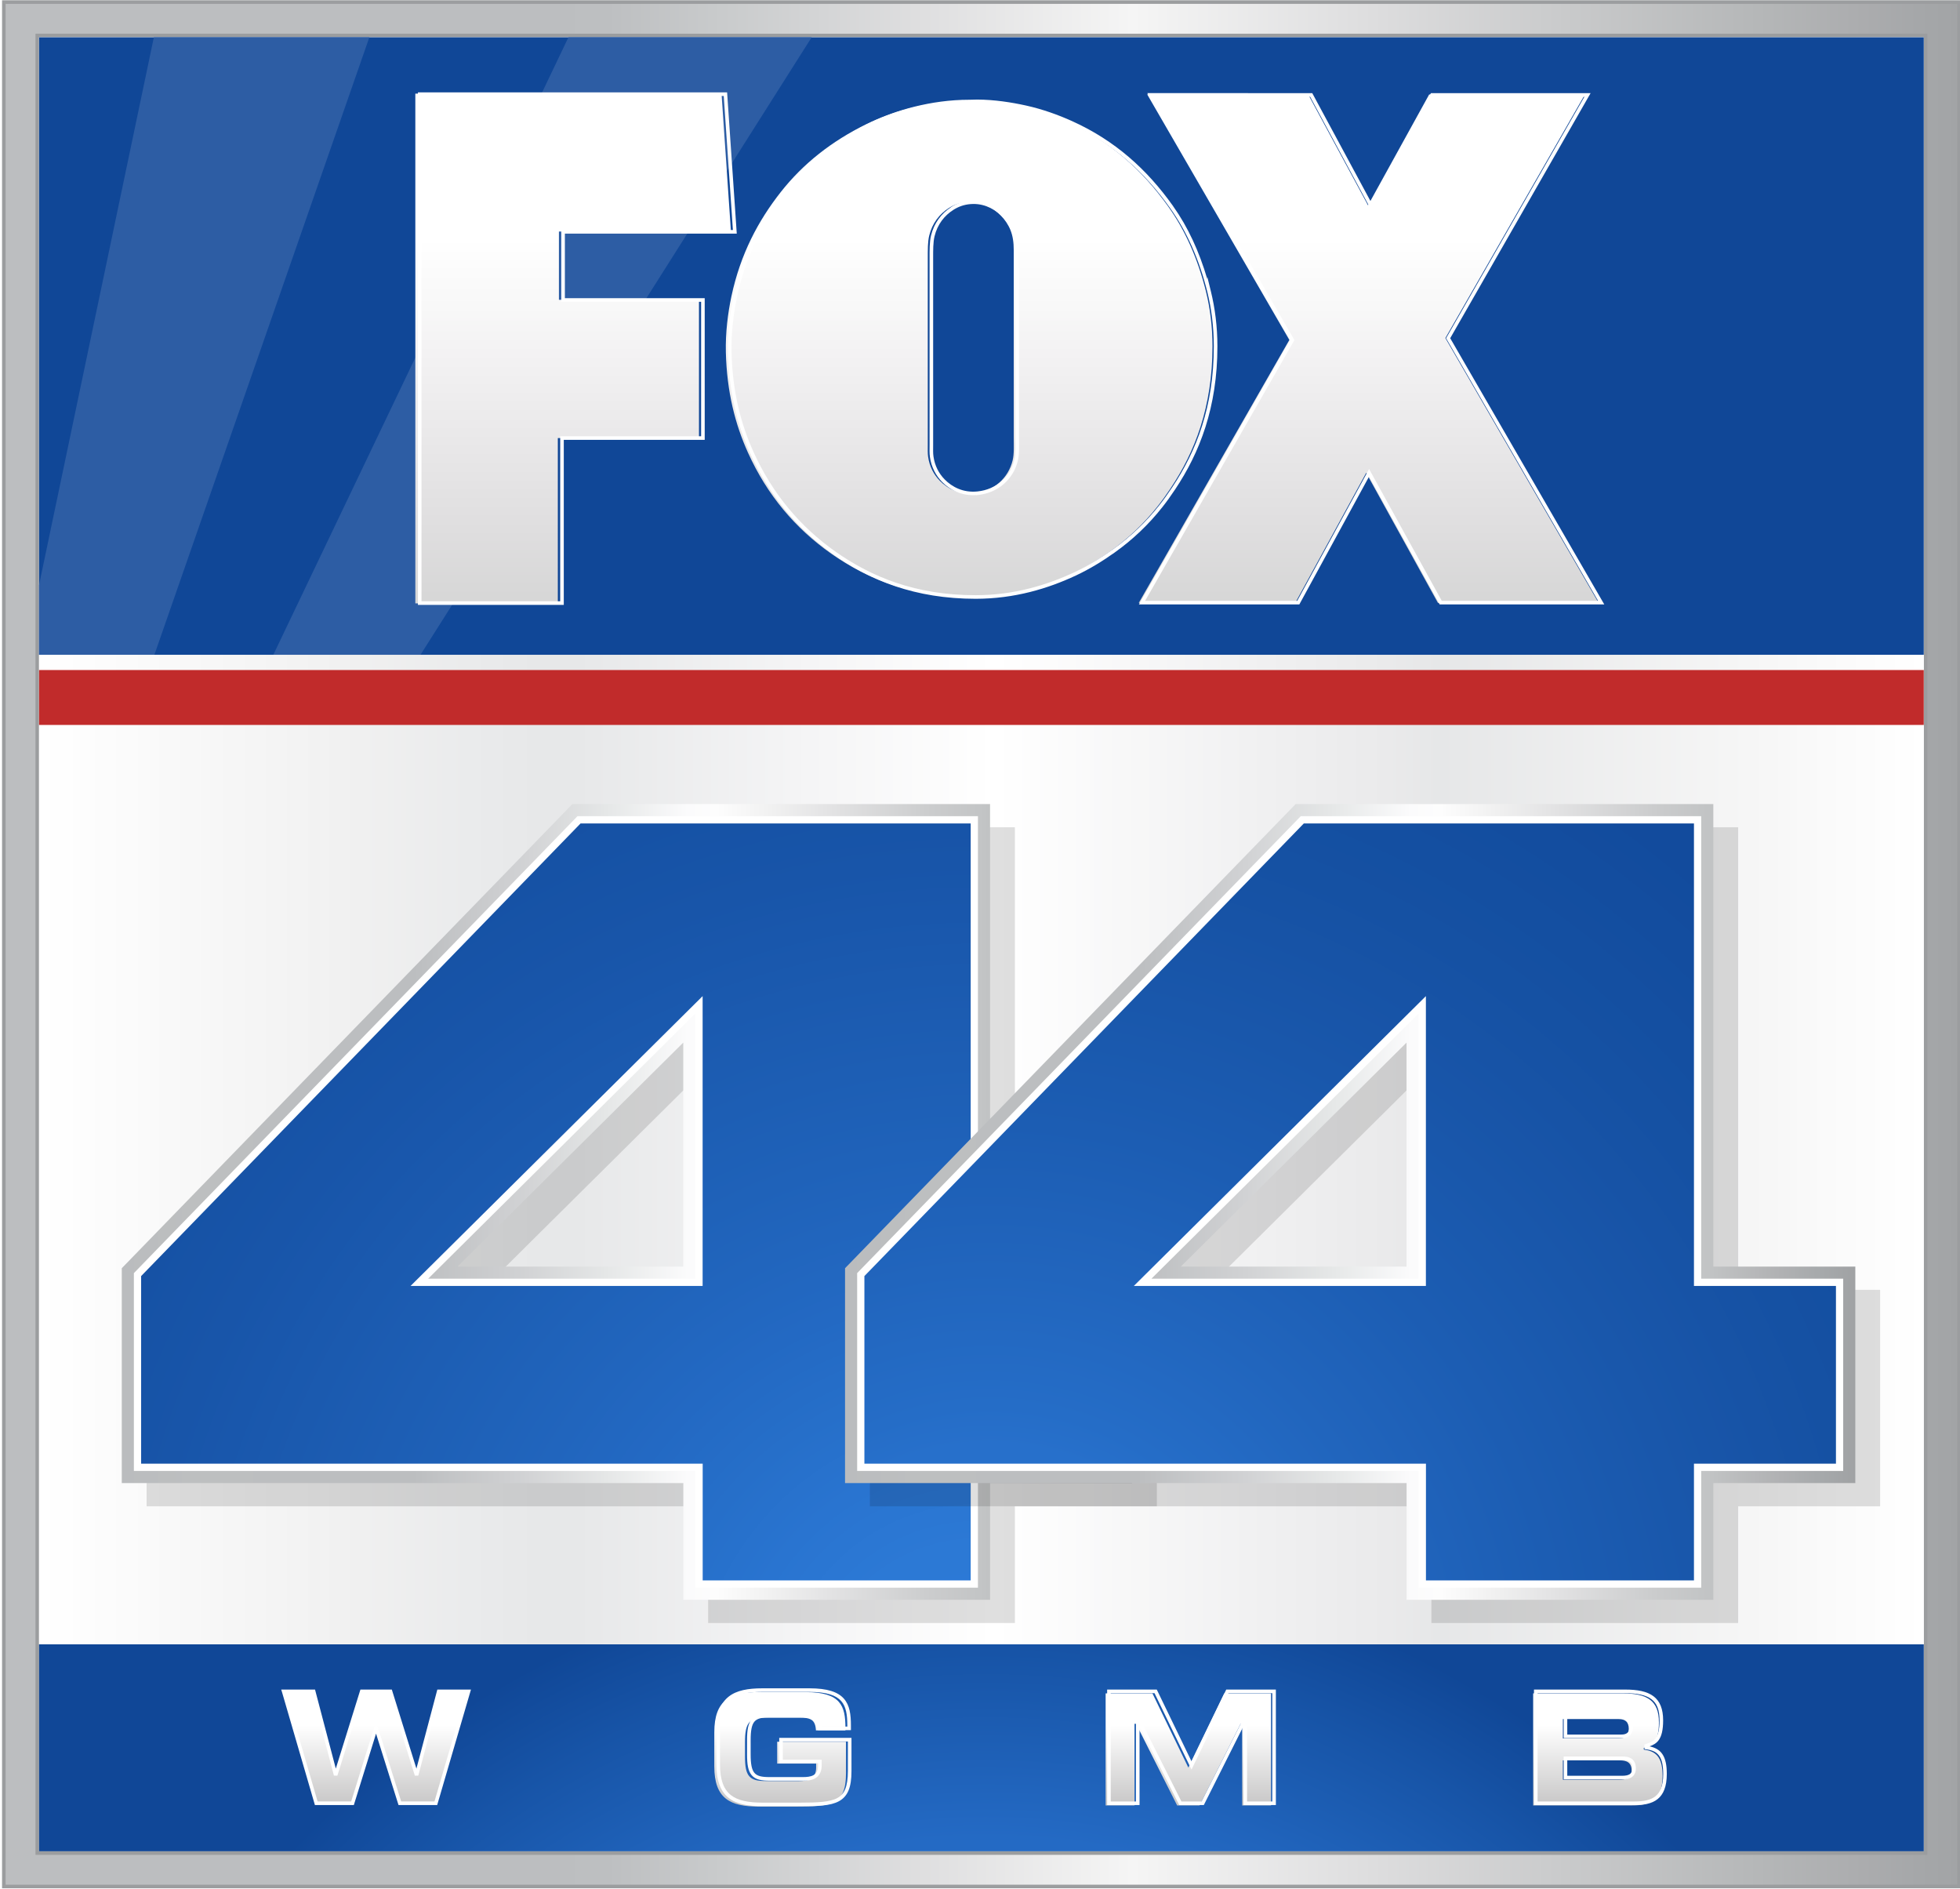
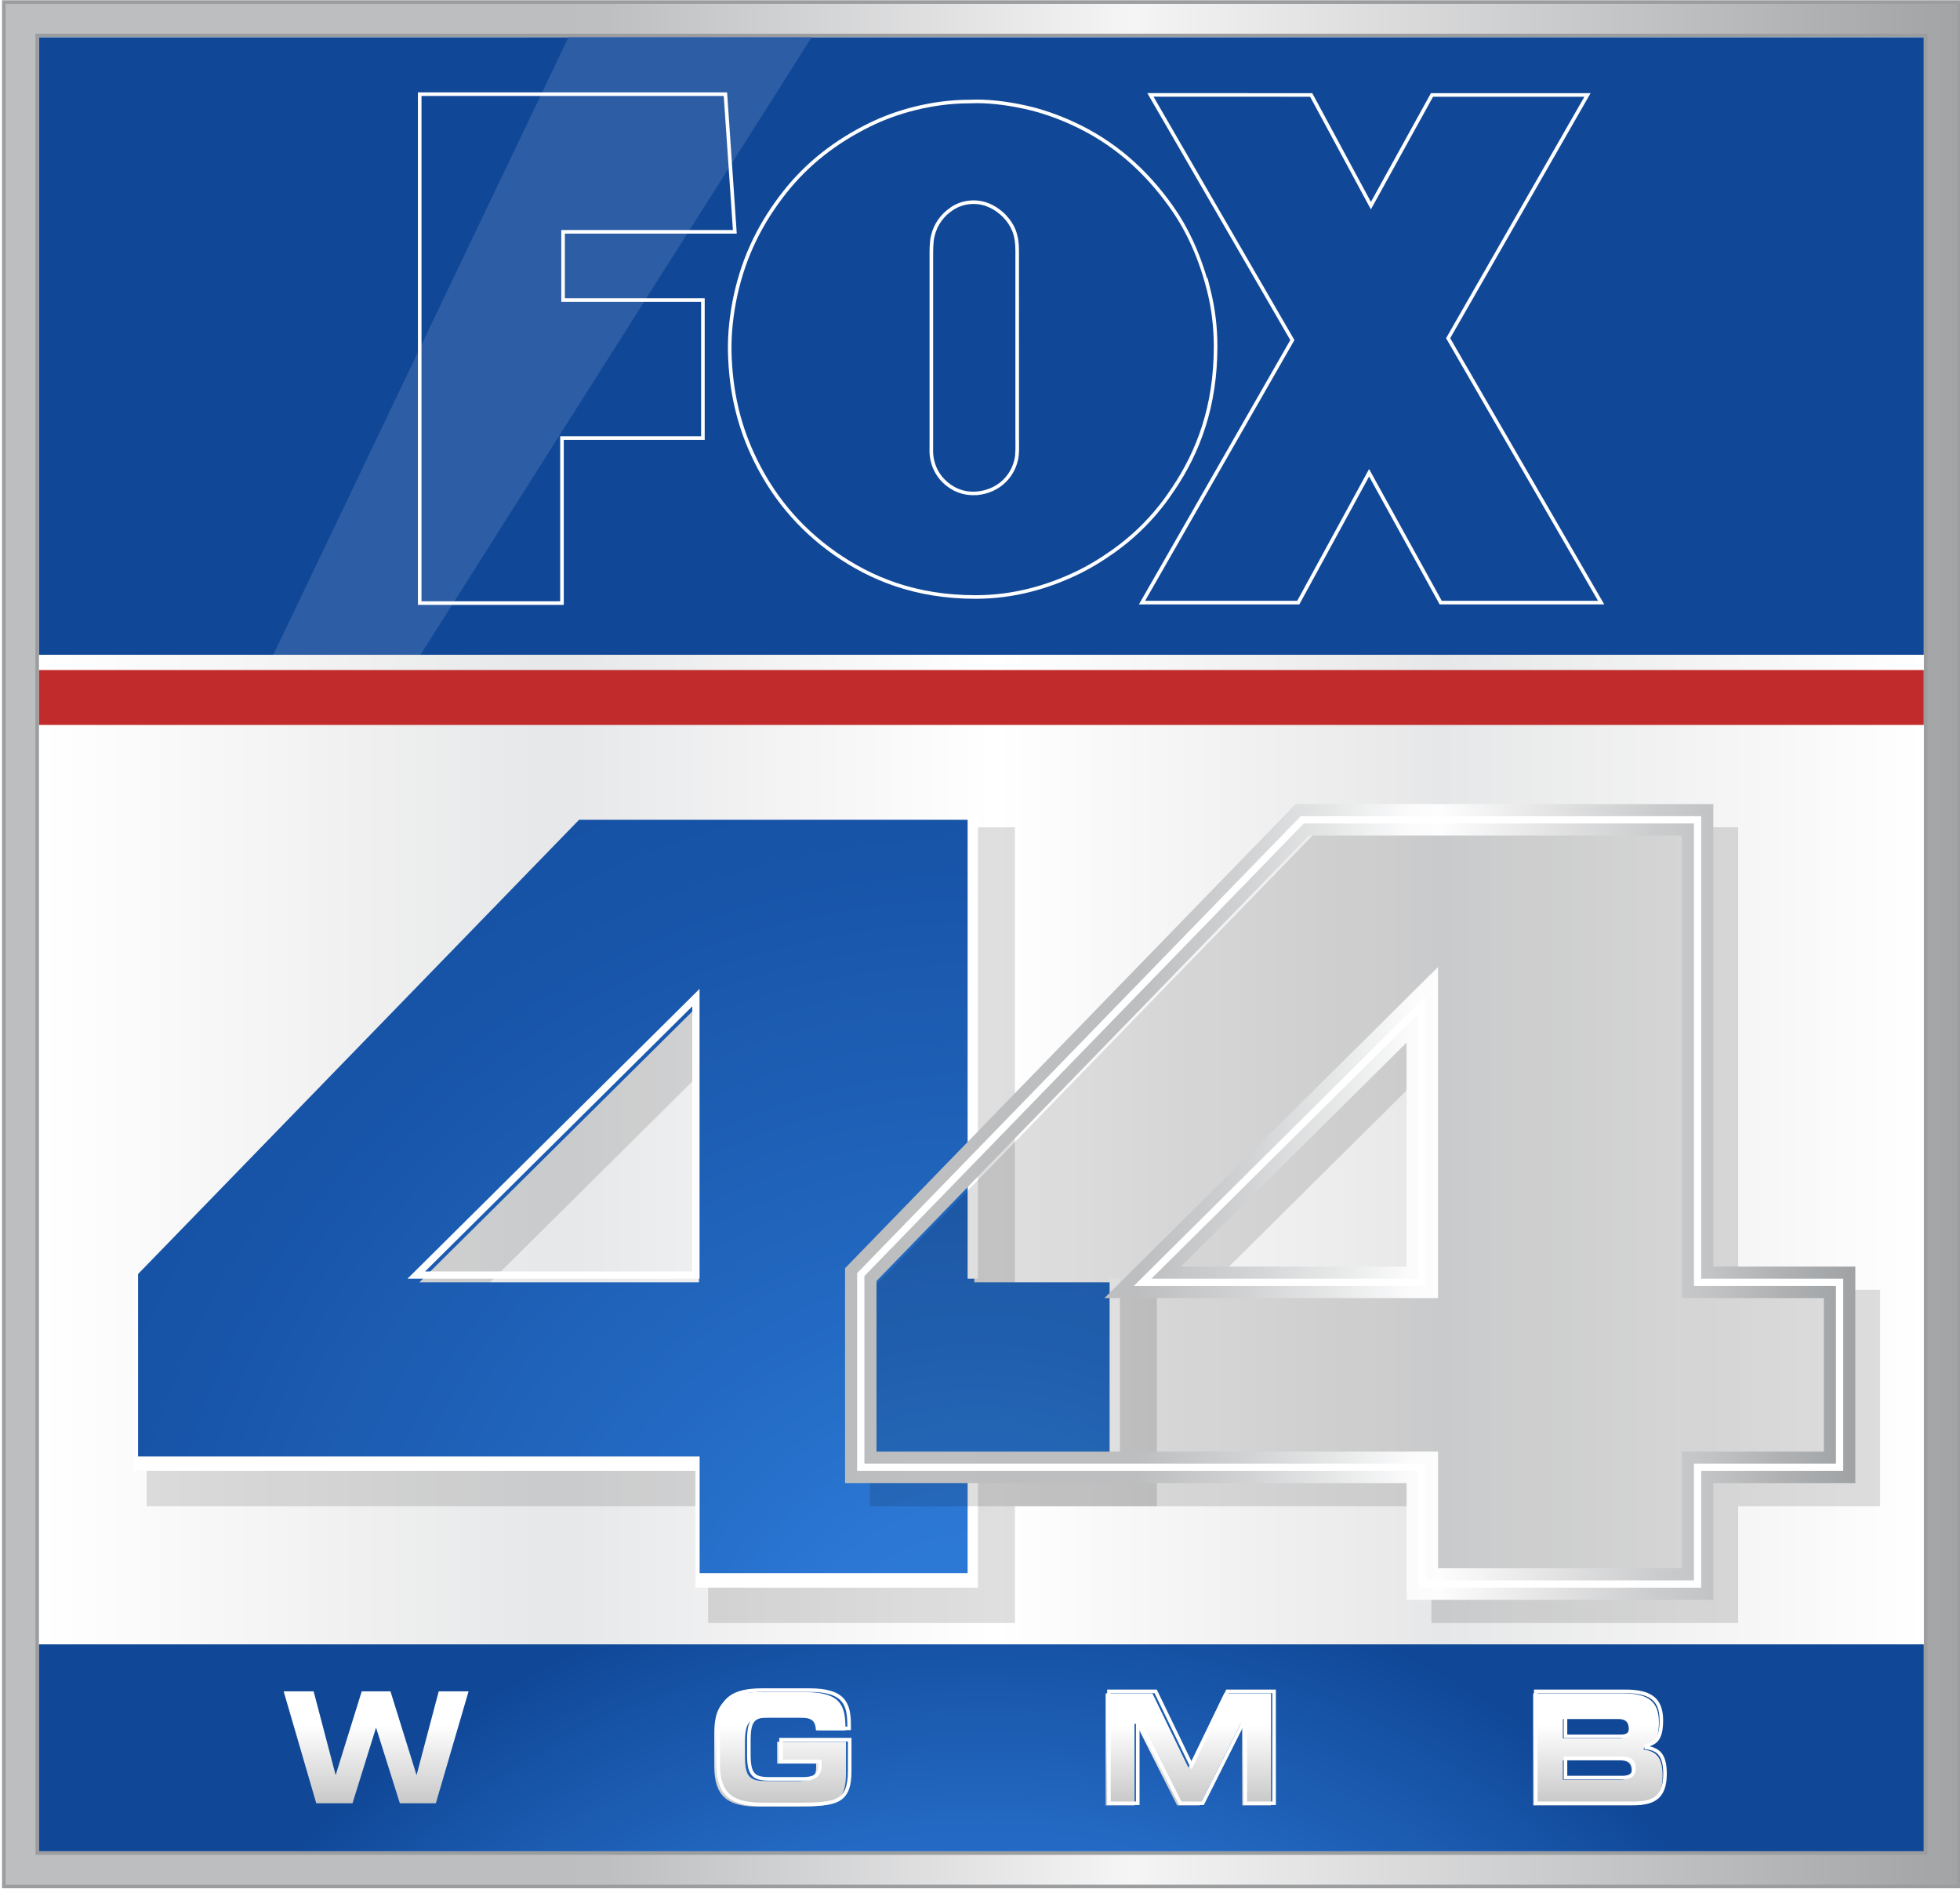
<svg xmlns="http://www.w3.org/2000/svg" xmlns:xlink="http://www.w3.org/1999/xlink" id="svg3401" version="1.1" viewBox="0 0 264.583 254.984" height="254.984mm" width="264.583mm">
  <defs id="defs3395">
    <linearGradient xlink:href="#linearGradient2742" id="linearGradient2744" x1="-1294.504" y1="7.311" x2="140.218" y2="7.311" gradientUnits="userSpaceOnUse" gradientTransform="matrix(0.265,0,0,0.265,-278.699,-6.426)" />
    <linearGradient id="linearGradient2742">
      <stop style="stop-color:#bcbec0;stop-opacity:1" offset="0" id="stop2738" />
      <stop id="stop2746" offset="0.034" style="stop-color:#bcbec0;stop-opacity:1" />
      <stop style="stop-color:#bcbec0;stop-opacity:1" offset="0.277" id="stop2748" />
      <stop id="stop2768" offset="0.309" style="stop-color:#bdbfc1;stop-opacity:1" />
      <stop id="stop2762" offset="0.368" style="stop-color:#c9cbcc;stop-opacity:1" />
      <stop id="stop2760" offset="0.467" style="stop-color:#dededf;stop-opacity:1" />
      <stop id="stop2750" offset="0.578" style="stop-color:#f5f5f5;stop-opacity:1" />
      <stop style="stop-color:#ddddde;stop-opacity:1" offset="0.701" id="stop2758" />
      <stop style="stop-color:#b5b7b8;stop-opacity:1" offset="0.898" id="stop2756" />
      <stop style="stop-color:#abacae;stop-opacity:1" offset="0.952" id="stop2754" />
      <stop style="stop-color:#a5a7a9;stop-opacity:1" offset="0.98" id="stop2752" />
      <stop style="stop-color:#a2a4a6;stop-opacity:1" offset="1" id="stop2740" />
    </linearGradient>
    <radialGradient xlink:href="#linearGradient2838" id="radialGradient2840" cx="-151.926" cy="1642.329" fx="-151.926" fy="1642.329" r="183.299" gradientTransform="matrix(1.346,0,0,1.346,-226.058,-1802.293)" gradientUnits="userSpaceOnUse" />
    <linearGradient id="linearGradient2838">
      <stop style="stop-color:#2369c2;stop-opacity:1" offset="0" id="stop2834" />
      <stop id="stop2850" offset="0.538" style="stop-color:#246ac4;stop-opacity:1" />
      <stop style="stop-color:#1d5eb4;stop-opacity:1" offset="0.616" id="stop2852" />
      <stop id="stop2854" offset="0.684" style="stop-color:#1754a7;stop-opacity:1" />
      <stop style="stop-color:#104797;stop-opacity:1" offset="0.762" id="stop3195" />
      <stop id="stop3235" offset="0.785" style="stop-color:#104797;stop-opacity:1" />
      <stop id="stop2846" offset="0.825" style="stop-color:#104797;stop-opacity:1" />
      <stop style="stop-color:#104797;stop-opacity:1" offset="0.979" id="stop2848" />
      <stop style="stop-color:#104797;stop-opacity:1" offset="1" id="stop2836" />
    </linearGradient>
    <linearGradient xlink:href="#linearGradient2862" id="linearGradient2864" x1="-336.001" y1="12.746" x2="30.596" y2="12.746" gradientUnits="userSpaceOnUse" gradientTransform="translate(-278.699,-6.426)" />
    <linearGradient id="linearGradient2862">
      <stop style="stop-color:#ffffff;stop-opacity:1;" offset="0" id="stop2858" />
      <stop id="stop2866" offset="0.024" style="stop-color:#fdfdfd;stop-opacity:1" />
      <stop style="stop-color:#f7f7f7;stop-opacity:1" offset="0.092" id="stop2870" />
      <stop id="stop2872" offset="0.171" style="stop-color:#f0f0f0;stop-opacity:1" />
      <stop style="stop-color:#eaebec;stop-opacity:1" offset="0.228" id="stop2890" />
      <stop id="stop2892" offset="0.265" style="stop-color:#e7e8e9;stop-opacity:1" />
      <stop style="stop-color:#e7e8e9;stop-opacity:1" offset="0.285" id="stop2874" />
      <stop id="stop2876" offset="0.409" style="stop-color:#f5f5f6;stop-opacity:1" />
      <stop style="stop-color:#ffffff;stop-opacity:1" offset="0.507" id="stop2878" />
      <stop id="stop2880" offset="0.651" style="stop-color:#f0f0f1;stop-opacity:1" />
      <stop style="stop-color:#eaeaeb;stop-opacity:1" offset="0.715" id="stop2894" />
      <stop style="stop-color:#e6e7e8;stop-opacity:1" offset="0.743" id="stop2882" />
      <stop id="stop2884" offset="0.907" style="stop-color:#f6f6f6;stop-opacity:1" />
      <stop style="stop-color:#ffffff;stop-opacity:1" offset="1" id="stop2860" />
    </linearGradient>
    <linearGradient y2="128.472" x2="-1949.021" y1="-133.416" x1="-1949.021" gradientUnits="userSpaceOnUse" id="linearGradient6214" xlink:href="#linearGradient6130" />
    <linearGradient id="linearGradient6130">
      <stop id="stop6126" offset="0" style="stop-color:#ffffff;stop-opacity:1;" />
      <stop style="stop-color:#fbfbfb;stop-opacity:1;" offset="0.093" id="stop6136" />
      <stop id="stop6142" offset="0.189" style="stop-color:#f8f8f8;stop-opacity:1" />
      <stop id="stop6140" offset="0.271" style="stop-color:#f5f4f5;stop-opacity:1" />
      <stop id="stop6138" offset="0.811" style="stop-color:#dfdedf;stop-opacity:1" />
      <stop id="stop6128" offset="1" style="stop-color:#d7d7d7;stop-opacity:1" />
    </linearGradient>
    <linearGradient gradientTransform="scale(3.78)" gradientUnits="userSpaceOnUse" y2="268.419" x2="-564.514" y1="253.254" x1="-564.514" id="linearGradient1267" xlink:href="#linearGradient3179" />
    <linearGradient id="linearGradient3179">
      <stop style="stop-color:#ffffff;stop-opacity:1;" offset="0" id="stop3175" />
      <stop style="stop-color:#c9c8c8;stop-opacity:1" offset="1" id="stop3177" />
    </linearGradient>
    <linearGradient y2="268.419" x2="-564.514" y1="253.254" x1="-564.514" gradientTransform="scale(3.78)" gradientUnits="userSpaceOnUse" id="linearGradient1302" xlink:href="#linearGradient3179" />
    <linearGradient xlink:href="#linearGradient3179" id="linearGradient6121" gradientUnits="userSpaceOnUse" x1="-1528.97" y1="993.095" x2="-1528.97" y2="1050.411" gradientTransform="matrix(0.265,0,0,0.265,-159.964,-9.509)" />
    <filter height="1.163" y="-0.082" width="1.129" x="-0.064" id="filter3396" style="color-interpolation-filters:sRGB">
      <feGaussianBlur id="feGaussianBlur3398" stdDeviation="5.269" />
    </filter>
    <linearGradient gradientUnits="userSpaceOnUse" y2="151.87" x2="-402.104" y1="151.87" x1="-598.613" id="linearGradient3091" xlink:href="#linearGradient3089" />
    <linearGradient id="linearGradient3089">
      <stop id="stop3085" offset="0" style="stop-color:#babcbe;stop-opacity:1" />
      <stop style="stop-color:#bdbfc0;stop-opacity:1" offset="0.071" id="stop3093" />
      <stop id="stop3095" offset="0.189" style="stop-color:#bcbec0;stop-opacity:1" />
      <stop style="stop-color:#bcbec0;stop-opacity:1" offset="0.289" id="stop3097" />
      <stop id="stop3099" offset="0.397" style="stop-color:#d1d2d4;stop-opacity:1" />
      <stop style="stop-color:#e6e8e8;stop-opacity:1" offset="0.484" id="stop3103" />
      <stop style="stop-color:#fbfbfc;stop-opacity:1" offset="0.56" id="stop3101" />
      <stop id="stop3105" offset="0.589" style="stop-color:#fdfdfd;stop-opacity:1" />
      <stop style="stop-color:#f0f0f0;stop-opacity:1" offset="0.646" id="stop3107" />
      <stop id="stop3109" offset="0.692" style="stop-color:#e5e5e6;stop-opacity:1" />
      <stop style="stop-color:#cbcccd;stop-opacity:1" offset="0.801" id="stop3111" />
      <stop id="stop3113" offset="0.854" style="stop-color:#c2c4c5;stop-opacity:1" />
      <stop style="stop-color:#b1b2b4;stop-opacity:1" offset="0.922" id="stop3131" />
      <stop id="stop3133" offset="0.962" style="stop-color:#a7aaac;stop-opacity:1" />
      <stop id="stop3087" offset="1" style="stop-color:#a0a2a4;stop-opacity:1" />
    </linearGradient>
    <radialGradient gradientUnits="userSpaceOnUse" gradientTransform="matrix(1.979,-1.9426521e-8,1.9465046e-8,1.983,422.177,-312.451)" r="95.899" fy="283.516" fx="-431.728" cy="283.516" cx="-431.728" id="radialGradient3047" xlink:href="#linearGradient3045" />
    <linearGradient id="linearGradient3045">
      <stop id="stop3041" offset="0" style="stop-color:#2d7ad8;stop-opacity:1" />
      <stop style="stop-color:#2c79d5;stop-opacity:1" offset="0.162" id="stop3069" />
      <stop style="stop-color:#2974d0;stop-opacity:1" offset="0.25" id="stop3067" />
      <stop style="stop-color:#266fc9;stop-opacity:1" offset="0.331" id="stop3065" />
      <stop style="stop-color:#2369c3;stop-opacity:1" offset="0.423" id="stop3063" />
      <stop style="stop-color:#2165bd;stop-opacity:1" offset="0.504" id="stop3061" />
      <stop style="stop-color:#1f62b9;stop-opacity:1" offset="0.57" id="stop3059" />
      <stop style="stop-color:#1d5eb4;stop-opacity:1" offset="0.657" id="stop3057" />
      <stop style="stop-color:#1b5aaf;stop-opacity:1" offset="0.747" id="stop3055" />
      <stop style="stop-color:#1957ac;stop-opacity:1" offset="0.811" id="stop3053" />
      <stop style="stop-color:#1855a9;stop-opacity:1" offset="0.862" id="stop3051" />
      <stop style="stop-color:#1652a5;stop-opacity:1" offset="0.959" id="stop3049" />
      <stop id="stop3043" offset="1" style="stop-color:#1651a4;stop-opacity:1" />
    </linearGradient>
    <linearGradient gradientTransform="translate(140.684)" y2="151.87" x2="-402.104" y1="151.87" x1="-598.613" gradientUnits="userSpaceOnUse" id="linearGradient3119" xlink:href="#linearGradient3089" />
    <radialGradient gradientUnits="userSpaceOnUse" gradientTransform="matrix(2.328,-4.6228973e-8,4.622897e-8,2.328,583.108,-411.823)" r="95.899" fy="283.517" fx="-435.136" cy="283.517" cx="-435.136" id="radialGradient3157" xlink:href="#linearGradient3155" />
    <linearGradient id="linearGradient3155">
      <stop id="stop3151" offset="0" style="stop-color:#2770cb;stop-opacity:1" />
      <stop style="stop-color:#2770cb;stop-opacity:1" offset="0.219" id="stop3176" />
      <stop style="stop-color:#256dc7;stop-opacity:1" offset="0.254" id="stop3173" />
      <stop style="stop-color:#2165bd;stop-opacity:1" offset="0.372" id="stop3171" />
      <stop style="stop-color:#1c5db3;stop-opacity:1" offset="0.5" id="stop3169" />
      <stop style="stop-color:#1957ab;stop-opacity:1" offset="0.62" id="stop3167" />
      <stop style="stop-color:#1753a6;stop-opacity:1" offset="0.709" id="stop3165" />
      <stop style="stop-color:#1551a3;stop-opacity:1" offset="0.767" id="stop3163" />
      <stop style="stop-color:#124b9d;stop-opacity:1" offset="0.95" id="stop3161" />
      <stop id="stop3153" offset="1" style="stop-color:#124b9c;stop-opacity:1" />
    </linearGradient>
    <linearGradient y2="268.419" x2="-564.514" y1="253.254" x1="-564.514" gradientTransform="scale(3.78)" gradientUnits="userSpaceOnUse" id="linearGradient4251" xlink:href="#linearGradient3179" />
  </defs>
  <g transform="translate(300.869,-83.486)" id="layer1">
    <g id="g3192" transform="matrix(0.694,0,0,0.694,131.007,140.309)">
      <g id="g3048">
        <path id="path2734" d="m -621.902,-81.826 v 0.698 366.478 h 381 V -81.826 Z m 1.396,1.396 h 378.207 V 283.954 h -378.207 z m 4.409,4.409 v 0.698 0.132 354.736 h 369.39 V -76.021 Z m 1.396,1.396 h 366.597 v 352.774 h -366.597 z" style="color:#000000;font-style:normal;font-variant:normal;font-weight:normal;font-stretch:normal;font-size:medium;line-height:normal;font-family:sans-serif;font-variant-ligatures:normal;font-variant-position:normal;font-variant-caps:normal;font-variant-numeric:normal;font-variant-alternates:normal;font-feature-settings:normal;text-indent:0;text-align:start;text-decoration:none;text-decoration-line:none;text-decoration-style:solid;text-decoration-color:#000000;letter-spacing:normal;word-spacing:normal;text-transform:none;writing-mode:lr-tb;direction:ltr;text-orientation:mixed;dominant-baseline:auto;baseline-shift:baseline;text-anchor:start;white-space:normal;shape-padding:0;clip-rule:nonzero;display:inline;overflow:visible;visibility:visible;opacity:1;isolation:auto;mix-blend-mode:normal;color-interpolation:sRGB;color-interpolation-filters:linearRGB;solid-color:#000000;solid-opacity:1;vector-effect:none;fill:#9b9d9f;fill-opacity:1;fill-rule:evenodd;stroke:none;stroke-width:1.396;stroke-linecap:round;stroke-linejoin:miter;stroke-miterlimit:4;stroke-dasharray:none;stroke-dashoffset:0;stroke-opacity:1;paint-order:markers stroke fill;color-rendering:auto;image-rendering:auto;shape-rendering:auto;text-rendering:auto;enable-background:accumulate" />
        <path id="path2723" d="M -621.204,-81.128 V 284.652 h 379.604 V -81.128 Z m 5.805,5.805 H -247.405 V 278.847 H -615.399 V -75.191 Z" style="opacity:1;fill:url(#linearGradient2744);fill-opacity:1;fill-rule:evenodd;stroke:none;stroke-width:6.519;stroke-linecap:round;stroke-linejoin:round;stroke-miterlimit:4;stroke-dasharray:none;stroke-opacity:1;paint-order:markers stroke fill" />
      </g>
      <g id="g3156">
        <rect y="237.897" x="-614.701" height="40.252" width="366.597" id="rect2770" style="opacity:1;fill:url(#radialGradient2840);fill-opacity:1;fill-rule:evenodd;stroke:none;stroke-width:3.523;stroke-linecap:square;stroke-linejoin:miter;stroke-miterlimit:4;stroke-dasharray:none;stroke-opacity:1;paint-order:markers stroke fill" />
        <path id="rect2856" d="m -614.701,-74.625 h 366.597 v 312.522 h -366.597 z" style="opacity:1;fill:url(#linearGradient2864);fill-opacity:1;fill-rule:evenodd;stroke:none;stroke-width:4.432;stroke-linecap:square;stroke-linejoin:miter;stroke-miterlimit:4;stroke-dasharray:none;stroke-opacity:1;paint-order:markers stroke fill" />
        <rect y="48.428" x="-614.701" height="10.678" width="366.597" id="rect1660" style="opacity:1;fill:#c12b2b;fill-opacity:1;fill-rule:evenodd;stroke:none;stroke-width:1.375;stroke-linecap:round;stroke-linejoin:round;stroke-miterlimit:4;stroke-dasharray:none;stroke-opacity:1;paint-order:markers stroke fill" />
        <g id="g3080">
          <rect y="-74.625" x="-614.701" height="120.087" width="366.597" id="rect1662" style="opacity:1;fill:#104797;fill-opacity:1;fill-rule:evenodd;stroke:none;stroke-width:4.61;stroke-linecap:round;stroke-linejoin:round;stroke-miterlimit:4;stroke-dasharray:none;stroke-opacity:1;paint-order:markers stroke fill" />
-           <path style="fill:#2d5da4;fill-opacity:1;fill-rule:evenodd;stroke:none;stroke-width:0.265px;stroke-linecap:butt;stroke-linejoin:miter;stroke-opacity:1" d="m -592.372,-74.625 -22.328,106.495 v 13.592 h 22.43 l 41.813,-120.087 z" id="path3425" />
          <path style="fill:#2d5da4;fill-opacity:1;fill-rule:evenodd;stroke:none;stroke-width:0.265px;stroke-linecap:butt;stroke-linejoin:miter;stroke-opacity:1" d="m -511.731,-74.625 h 47.309 l -76.083,120.087 h -28.632 z" id="path3427" />
          <g id="g3072">
-             <path transform="scale(0.265)" id="path6212" d="m -2043.443,-240.248 v 374.08 h 104.596 V 12.516 h 103.604 V -88.945 h -102.809 v -50.115 h 126.273 l -6.918,-101.188 z m 537.182,0.531 104.361,180.227 -110.533,192.973 h 114.881 l 52.064,-95.455 52.641,95.455 h 117.965 l -112.498,-194.348 102.451,-178.799 h -114.332 l -44.897,81.373 -43.897,-81.373 z m -127.432,4.77 c -1.788,3e-5 -3.564,0.037 -5.322,0.125 h -0.016 -0.252 c -14.481,0 -27.87,2.039 -39.98,5.027 -12.107,2.987 -23.217,7.118 -33.139,11.957 -25.325,12.391 -46.266,28.816 -62.791,49.789 -16.537,21.042 -29.593,45.42 -36.242,76.557 -2.612,12.345 -4.41,26.588 -4.08,41.004 0.713,29.16 6.886,53.072 16.287,73.811 14.011,30.96 34.624,55.473 61.082,74.041 26.463,18.518 59.105,31.988 103.393,31.988 28.289,0 52.839,-7.453 73.17,-16.996 10.206,-4.794 19.428,-10.493 28.266,-16.758 13.157,-9.343 24.934,-20.594 34.67,-32.932 v 0 c 3.321,-4.173 6.413,-8.545 9.455,-13.107 17.96,-26.873 30.867,-59.876 30.867,-104.473 0,-14.282 -1.748,-27.862 -4.785,-40.189 v 0.002 c -6.045,-24.273 -15.358,-45.061 -27.736,-62.367 v -0.002 c -18.821,-26.455 -42.171,-47.606 -73.527,-61.748 -10.117,-4.559 -21.458,-8.681 -33.703,-11.393 -10.331,-2.28 -23.125,-4.309 -35.615,-4.336 z m -2.789,74.092 v 0 c 9.78,-0.089 17.605,4.802 22.889,10.176 v 0.002 c 2.903,2.943 5.369,6.569 6.969,10.539 v 0.002 c 1.744,4.357 2.42,9.002 2.42,14.943 V 12.344 c 0,5.691 0.363,11.727 -0.826,16.586 -3.192,13.039 -13.768,22.585 -28.104,24.135 v -0.002 c -11.121,1.21 -19.762,-3.538 -25.322,-9.197 -4.311,-4.398 -7.591,-10.315 -8.607,-17.648 -0.386,-2.596 -0.246,-5.468 -0.246,-8.404 V -119.727 c 0,-5.945 -0.064,-11.728 1.059,-16.352 2.174,-9.024 7.5,-15.854 14.506,-20.291 v -0.002 c 3.773,-2.374 8.095,-4.013 13.27,-4.402 0.664,-0.054 1.329,-0.082 1.984,-0.082 z" style="fill:url(#linearGradient6214);fill-opacity:1;stroke:none;stroke-width:2.642;stroke-linecap:square;stroke-miterlimit:10;stroke-dasharray:none;stroke-opacity:1" />
            <path id="path2995" d="m -541.01,-63.915 v 0.349 99.325 h 28.373 V 3.661 h 27.412 V -23.883 h -27.201 v -12.561 h 33.435 l -1.878,-27.471 z m 141.872,0.14 0.304,0.525 27.511,47.511 -29.445,51.406 h 31.206 l 13.569,-24.878 13.72,24.878 h 32.024 l -29.968,-51.772 27.307,-47.655 h -31.06 l -11.669,21.15 -11.409,-21.15 z m -141.173,0.559 h 58.788 l 1.783,26.074 h -33.385 v 13.958 h 27.201 V 2.962 h -27.412 V 35.06 h -26.976 z m 142.386,0.141 30.461,0.013 11.819,21.91 12.089,-21.91 h 29.441 l -26.907,46.959 29.563,51.071 h -30.399 L -355.995,9.334 -369.976,34.968 h -29.585 l 29.045,-50.709 z m -34.322,0.563 c -0.478,8e-6 -0.954,0.009 -1.426,0.033 h -0.053 c -3.864,0 -7.435,0.544 -10.662,1.34 -3.228,0.796 -6.191,1.898 -8.838,3.189 -6.742,3.299 -12.328,7.679 -16.734,13.271 l -5e-4,5.18e-4 c -4.401,5.6 -7.885,12.106 -9.656,20.399 v 5.16e-4 c -0.696,3.288 -1.175,7.081 -1.087,10.929 v 5.17e-4 5.16e-4 c 0.19,7.76 1.835,14.138 4.34,19.664 3.731,8.246 9.23,14.785 16.279,19.732 h 5e-4 c 7.047,4.931 15.768,8.527 27.556,8.527 7.546,0 14.094,-1.989 19.508,-4.53 2.724,-1.279 5.182,-2.799 7.532,-4.465 v -5.17e-4 c 3.509,-2.491 6.648,-5.49 9.244,-8.78 l 0.001,-10e-4 c 0.886,-1.114 1.71,-2.279 2.518,-3.49 l 5.1e-4,-5.17e-4 c 4.782,-7.156 8.225,-15.969 8.225,-27.836 0,-3.807 -0.466,-7.428 -1.276,-10.717 l -0.689,-2.796 v 0.445 c -1.585,-5.401 -3.784,-10.15 -6.639,-14.167 v -0.011 l -0.065,-0.091 c -5.008,-7.039 -11.239,-12.685 -19.595,-16.454 -2.694,-1.214 -5.717,-2.313 -8.986,-3.037 h -5.1e-4 c -2.749,-0.607 -6.153,-1.148 -9.495,-1.155 -10e-4,-3e-6 -0.002,3e-6 -0.003,0 l -0.004,0.699 c 8.7e-4,0 0.002,0 0.003,0 3.4e-4,0 6.9e-4,-3e-6 10e-4,0 3.267,0.007 6.631,0.54 9.348,1.139 3.211,0.711 6.19,1.794 8.849,2.992 8.23,3.712 14.351,9.252 19.3,16.204 l 0.013,0.019 c 3.246,4.538 5.693,9.995 7.283,16.381 8e-5,3.77e-4 4.2e-4,6.56e-4 5e-4,10e-4 0.797,3.234 1.255,6.799 1.255,10.549 0,11.732 -3.387,20.383 -8.108,27.447 v 5.17e-4 c -0.801,1.202 -1.614,2.351 -2.484,3.444 l -5.3e-4,5.17e-4 -5e-4,5.17e-4 c -2.555,3.238 -5.648,6.193 -9.101,8.645 -2.326,1.649 -4.748,3.145 -7.425,4.402 -5.345,2.509 -11.787,4.464 -19.211,4.464 -11.647,0 -20.199,-3.533 -27.155,-8.401 -6.952,-4.879 -12.361,-11.311 -16.043,-19.448 -2.469,-5.447 -4.091,-11.723 -4.278,-19.393 v -10e-4 c -0.086,-3.78 0.386,-7.523 1.072,-10.768 l -5e-4,5.17e-4 c 1.747,-8.183 5.172,-14.578 9.522,-20.112 l 5.1e-4,-5.16e-4 c 4.338,-5.506 9.833,-9.817 16.491,-13.075 2.603,-1.27 5.52,-2.354 8.699,-3.138 3.182,-0.785 6.696,-1.32 10.494,-1.32 h 0.067 0.013 l 0.009,-5.19e-4 c 0.457,-0.023 0.92,-0.033 1.387,-0.033 z m -0.741,19.603 c -0.183,4.2e-5 -0.368,0.008 -0.553,0.023 -1.427,0.108 -2.63,0.564 -3.668,1.217 l -0.163,0.103 v 0.023 c -1.838,1.22 -3.25,3.057 -3.828,5.458 -0.313,1.291 -0.29,2.838 -0.29,4.408 V 4.713 c 0,0.765 -0.041,1.538 0.069,2.274 5e-5,3.341e-4 -5e-5,6.993e-4 0,0.001 0.28,2.015 1.186,3.651 2.373,4.863 v 5.17e-4 h 5.3e-4 c 1.463,1.489 3.728,2.738 6.6,2.553 v 0.025 l 0.387,-0.042 c 3.927,-0.425 6.86,-3.065 7.738,-6.65 0.335,-1.366 0.228,-2.981 0.228,-4.472 V -33.124 c 0,-1.56 -0.184,-2.814 -0.64,-3.992 v -0.03 l -0.025,-0.061 -5.3e-4,-0.002 c -0.422,-1.047 -1.067,-1.991 -1.818,-2.78 v -0.021 l -0.1,-0.102 c -1.444,-1.469 -3.602,-2.821 -6.307,-2.797 z m -0.002,0.699 h 0.006 0.003 c 2.466,-0.022 4.445,1.21 5.797,2.582 l 0.007,0.007 c 0.736,0.746 1.364,1.669 1.768,2.671 l 5e-4,0.002 c 0.441,1.102 0.615,2.279 0.615,3.824 V 3.266 c 0,1.521 0.086,3.1 -0.209,4.305 -0.811,3.313 -3.472,5.722 -7.127,6.12 l -0.007,0.001 c -2.825,0.307 -5,-0.893 -6.413,-2.331 -1.093,-1.115 -1.922,-2.608 -2.181,-4.473 v -0.002 l -5.1e-4,-0.002 c -0.095,-0.638 -0.061,-1.384 -0.061,-2.172 v -36.391 c 0,-1.575 -0.01,-3.088 0.27,-4.244 v -5.18e-4 l 5.3e-4,-5.16e-4 c 0.554,-2.3 1.901,-4.025 3.685,-5.155 l 0.003,-0.002 c 0.957,-0.601 2.038,-1.012 3.347,-1.11 h 10e-4 0.001 c 0.166,-0.014 0.331,-0.021 0.494,-0.021 z" style="color:#000000;font-style:normal;font-variant:normal;font-weight:normal;font-stretch:normal;font-size:medium;line-height:normal;font-family:sans-serif;font-variant-ligatures:normal;font-variant-position:normal;font-variant-caps:normal;font-variant-numeric:normal;font-variant-alternates:normal;font-feature-settings:normal;text-indent:0;text-align:start;text-decoration:none;text-decoration-line:none;text-decoration-style:solid;text-decoration-color:#000000;letter-spacing:normal;word-spacing:normal;text-transform:none;writing-mode:lr-tb;direction:ltr;text-orientation:mixed;dominant-baseline:auto;baseline-shift:baseline;text-anchor:start;white-space:normal;shape-padding:0;clip-rule:nonzero;display:inline;overflow:visible;visibility:visible;opacity:1;isolation:auto;mix-blend-mode:normal;color-interpolation:sRGB;color-interpolation-filters:linearRGB;solid-color:#000000;solid-opacity:1;vector-effect:none;fill:#ffffff;fill-opacity:1;fill-rule:nonzero;stroke:none;stroke-width:0.699;stroke-linecap:square;stroke-linejoin:miter;stroke-miterlimit:10;stroke-dasharray:none;stroke-dashoffset:0;stroke-opacity:1;color-rendering:auto;image-rendering:auto;shape-rendering:auto;text-rendering:auto;enable-background:accumulate" />
          </g>
        </g>
        <g id="g3068">
          <path style="font-style:normal;font-variant:normal;font-weight:bold;font-stretch:normal;font-size:28.906px;line-height:1.25;font-family:'Eurostile LT Std';-inkscape-font-specification:'Eurostile LT Std Bold';font-variant-ligatures:normal;font-variant-caps:normal;font-variant-numeric:normal;font-feature-settings:normal;text-align:start;letter-spacing:0px;word-spacing:-2.12px;writing-mode:lr-tb;text-anchor:start;fill:url(#linearGradient4251);fill-opacity:1;stroke:none;stroke-width:2.642;stroke-linecap:butt;stroke-linejoin:miter;stroke-miterlimit:4;stroke-dasharray:none;stroke-opacity:1" d="m -1791.512,932.828 c -10.313,4e-5 -18.471,1.458 -23.982,5.83 -5.508,4.369 -8.504,11.638 -8.504,23.729 v 24.904 c 0,12.09 2.996,19.359 8.504,23.728 5.512,4.372 13.67,5.828 23.982,5.828 h 27.646 c 12.936,0 22.155,-0.325 28.012,-3.516 2.923,-1.593 5.019,-3.865 6.418,-7.215 1.399,-3.353 2.094,-7.82 2.094,-13.756 v -23.107 h -50.48 v 16.006 h 28.568 v 3.066 c 0,4.215 -1.685,6.826 -4.064,8.166 -2.398,1.35 -5.446,1.584 -8.476,1.584 h -24.539 c -5.838,0 -9.645,-0.756 -12.023,-3.529 -2.38,-2.775 -3.113,-7.323 -3.113,-14.525 v -10.375 c 0,-7.203 0.734,-11.751 3.113,-14.525 2.379,-2.773 6.185,-3.529 12.023,-3.529 h 24.951 c 3.699,0 6.656,0.228 8.812,1.641 1.912,1.252 2.936,3.721 3.144,7.322 l 0.024,0.377 h 21.65 v -2.004 c 0,-8.071 -0.894,-14.527 -4.9,-19.002 -4.007,-4.476 -11.294,-7.098 -24.279,-7.098 z" transform="scale(0.265)" id="path1300" />
          <path style="font-style:normal;font-variant:normal;font-weight:bold;font-stretch:normal;font-size:28.906px;line-height:1.25;font-family:'Eurostile LT Std';-inkscape-font-specification:'Eurostile LT Std Bold';font-variant-ligatures:normal;font-variant-caps:normal;font-variant-numeric:normal;font-feature-settings:normal;text-align:start;letter-spacing:0px;word-spacing:-2.12px;writing-mode:lr-tb;text-anchor:start;fill:url(#linearGradient1267);fill-opacity:1;stroke:none;stroke-width:2.642;stroke-linecap:butt;stroke-linejoin:miter;stroke-miterlimit:4;stroke-dasharray:none;stroke-opacity:1" d="m -1536.75,933.74 v 0.4 81.852 h 21.182 v -59.924 h 1.164 l 30.131,59.924 h 16.455 l 30.129,-59.924 h 1.166 v 59.924 h 21.182 v -82.252 h -34.344 l -26.361,54.471 -26.361,-54.471 z" id="path1298" transform="scale(0.265)" />
          <path style="font-style:normal;font-variant:normal;font-weight:bold;font-stretch:normal;font-size:28.906px;line-height:1.25;font-family:'Eurostile LT Std';-inkscape-font-specification:'Eurostile LT Std Bold';font-variant-ligatures:normal;font-variant-caps:normal;font-variant-numeric:normal;font-feature-settings:normal;text-align:start;letter-spacing:0px;word-spacing:-2.12px;writing-mode:lr-tb;text-anchor:start;fill:url(#linearGradient1302);fill-opacity:1;stroke:none;stroke-width:2.642;stroke-linecap:butt;stroke-linejoin:miter;stroke-miterlimit:4;stroke-dasharray:none;stroke-opacity:1" d="m -1222.949,933.74 v 0.4 81.852 h 72.686 c 6.525,0 12.104,-0.953 16.02,-4.062 3.912,-3.107 6.295,-8.416 6.295,-17.473 0,-6.223 -0.933,-10.741 -3.022,-13.832 -2.085,-3.086 -5.333,-4.845 -10.252,-5.521 l -0.514,-0.07 v -1.289 l 0.41,-0.131 c 3.179,-1.026 5.791,-2.177 7.654,-4.766 1.865,-2.592 3.027,-6.721 3.027,-13.803 0,-8.073 -2.166,-13.314 -6.518,-16.613 -4.356,-3.303 -11.035,-4.691 -20.148,-4.691 z m 21.824,18.871 h 41.027 c 2.206,0 4.053,0.447 5.359,1.623 1.303,1.172 1.971,3.018 1.971,5.535 0,2.462 -0.672,4.284 -1.975,5.439 -1.307,1.159 -3.149,1.604 -5.356,1.604 h -41.027 v -13.611 z m 0,30.307 h 41.545 c 2.541,0 4.727,0.302 6.354,1.449 1.614,1.138 2.531,3.124 2.531,6.055 0,2.543 -0.951,4.347 -2.555,5.365 -1.621,1.03 -3.789,1.332 -6.33,1.332 h -41.545 v -13.611 z" transform="scale(0.265)" id="path1296" />
          <path style="opacity:1;fill:url(#linearGradient6121);fill-opacity:1;stroke:none;stroke-width:0.699;stroke-miterlimit:3.5;stroke-dasharray:none;stroke-opacity:1" d="m -567.127,247.052 0.041,0.135 6.303,21.628 h 7.051 l 4.577,-14.71 4.631,14.71 h 7 l 6.367,-21.762 h -5.807 l -4.309,16.289 -5.071,-16.289 h -5.596 l -5.071,16.289 -4.283,-16.289 z" id="path3140" />
          <path style="color:#000000;font-style:normal;font-variant:normal;font-weight:bold;font-stretch:normal;font-size:28.906px;line-height:1.25;font-family:'Eurostile LT Std';-inkscape-font-specification:'Eurostile LT Std Bold';font-variant-ligatures:normal;font-variant-position:normal;font-variant-caps:normal;font-variant-numeric:normal;font-variant-alternates:normal;font-feature-settings:normal;text-indent:0;text-align:start;text-decoration:none;text-decoration-line:none;text-decoration-style:solid;text-decoration-color:#000000;letter-spacing:0px;word-spacing:-2.12px;text-transform:none;writing-mode:lr-tb;direction:ltr;text-orientation:mixed;dominant-baseline:auto;baseline-shift:baseline;text-anchor:start;white-space:normal;shape-padding:0;clip-rule:nonzero;display:inline;overflow:visible;visibility:visible;opacity:1;isolation:auto;mix-blend-mode:normal;color-interpolation:sRGB;color-interpolation-filters:linearRGB;solid-color:#000000;solid-opacity:1;vector-effect:none;fill:#ffffff;fill-opacity:1;fill-rule:nonzero;stroke:none;stroke-width:0.699;stroke-linecap:butt;stroke-linejoin:miter;stroke-miterlimit:4;stroke-dasharray:none;stroke-dashoffset:0;stroke-opacity:1;color-rendering:auto;image-rendering:auto;shape-rendering:auto;text-rendering:auto;enable-background:accumulate" d="m -474.004,246.461 c -2.762,1e-5 -5.002,0.38 -6.562,1.618 -1.557,1.235 -2.382,3.295 -2.382,6.552 v 6.589 c 0,3.257 0.825,5.317 2.382,6.552 1.56,1.238 3.801,1.617 6.562,1.617 h 7.315 c 3.428,0 5.903,-0.059 7.579,-0.973 0.834,-0.455 1.457,-1.132 1.853,-2.081 v -5.3e-4 c 0.397,-0.951 0.581,-2.176 0.581,-3.774 v -6.463 h -14.055 v 4.934 h 7.559 v 0.462 c 0,1.022 -0.376,1.562 -0.898,1.856 -0.539,0.304 -1.287,0.374 -2.071,0.374 h -6.493 c -1.515,0 -2.386,-0.194 -2.916,-0.812 -0.53,-0.618 -0.739,-1.734 -0.739,-3.616 v -2.745 c 0,-1.882 0.21,-2.998 0.739,-3.616 0.53,-0.618 1.402,-0.812 2.916,-0.812 h 6.602 c 0.964,0 1.678,0.074 2.14,0.377 0.378,0.247 0.623,0.769 0.675,1.665 v 0.001 l 0.027,0.428 h 6.406 v -0.88 c 0,-2.161 -0.232,-3.971 -1.386,-5.261 -1.155,-1.291 -3.202,-1.994 -6.684,-1.994 z m 0,0.699 h 9.149 c 3.389,0 5.198,0.684 6.163,1.762 0.966,1.079 1.208,2.685 1.208,4.795 v 0.181 h -5.051 l 0.015,0.227 v 0.002 c -0.059,-1.01 -0.355,-1.794 -0.989,-2.21 -0.679,-0.444 -1.53,-0.491 -2.523,-0.491 h -6.602 c -1.575,0 -2.717,0.206 -3.446,1.056 -0.729,0.85 -0.908,2.141 -0.908,4.071 v 2.745 c 0,1.929 0.179,3.22 0.908,4.071 0.729,0.85 1.871,1.056 3.446,1.056 h 6.493 c 0.82,0 1.685,-0.053 2.414,-0.464 0.737,-0.415 1.253,-1.257 1.253,-2.465 v -1.161 h -7.559 v -3.536 h 12.658 v 5.765 c 0,1.543 -0.184,2.682 -0.527,3.505 -0.344,0.823 -0.831,1.348 -1.543,1.736 -1.423,0.775 -3.827,0.888 -7.244,0.888 h -7.315 c -2.696,0 -4.772,-0.391 -6.128,-1.467 -1.358,-1.077 -2.118,-2.863 -2.118,-6.004 v -6.589 c 0,-3.141 0.76,-4.927 2.118,-6.004 1.356,-1.076 3.433,-1.467 6.128,-1.467 z" id="path2999" />
          <path style="color:#000000;font-style:normal;font-variant:normal;font-weight:bold;font-stretch:normal;font-size:28.906px;line-height:1.25;font-family:'Eurostile LT Std';-inkscape-font-specification:'Eurostile LT Std Bold';font-variant-ligatures:normal;font-variant-position:normal;font-variant-caps:normal;font-variant-numeric:normal;font-variant-alternates:normal;font-feature-settings:normal;text-indent:0;text-align:start;text-decoration:none;text-decoration-line:none;text-decoration-style:solid;text-decoration-color:#000000;letter-spacing:0px;word-spacing:-2.12px;text-transform:none;writing-mode:lr-tb;direction:ltr;text-orientation:mixed;dominant-baseline:auto;baseline-shift:baseline;text-anchor:start;white-space:normal;shape-padding:0;clip-rule:nonzero;display:inline;overflow:visible;visibility:visible;opacity:1;isolation:auto;mix-blend-mode:normal;color-interpolation:sRGB;color-interpolation-filters:linearRGB;solid-color:#000000;solid-opacity:1;vector-effect:none;fill:#ffffff;fill-opacity:1;fill-rule:nonzero;stroke:none;stroke-width:0.699;stroke-linecap:butt;stroke-linejoin:miter;stroke-miterlimit:4;stroke-dasharray:none;stroke-dashoffset:0;stroke-opacity:1;color-rendering:auto;image-rendering:auto;shape-rendering:auto;text-rendering:auto;enable-background:accumulate" d="m -406.948,246.703 v 0.349 0.106 22.006 h 6.303 v -15.344 l 7.715,15.344 h 4.785 l 7.715,-15.345 v 15.345 h 6.303 v -22.461 h -9.655 l -6.756,13.959 -6.756,-13.959 z m 0.699,0.699 h 8.518 l 7.194,14.865 7.194,-14.865 h 8.518 v 21.064 h -4.906 v -15.855 h -0.873 l -7.972,15.855 h -3.923 l -7.972,-15.855 h -0.873 v 15.855 h -4.906 z" id="path3001" />
          <path style="color:#000000;font-style:normal;font-variant:normal;font-weight:bold;font-stretch:normal;font-size:28.906px;line-height:1.25;font-family:'Eurostile LT Std';-inkscape-font-specification:'Eurostile LT Std Bold';font-variant-ligatures:normal;font-variant-position:normal;font-variant-caps:normal;font-variant-numeric:normal;font-variant-alternates:normal;font-feature-settings:normal;text-indent:0;text-align:start;text-decoration:none;text-decoration-line:none;text-decoration-style:solid;text-decoration-color:#000000;letter-spacing:0px;word-spacing:-2.12px;text-transform:none;writing-mode:lr-tb;direction:ltr;text-orientation:mixed;dominant-baseline:auto;baseline-shift:baseline;text-anchor:start;white-space:normal;shape-padding:0;clip-rule:nonzero;display:inline;overflow:visible;visibility:visible;opacity:1;isolation:auto;mix-blend-mode:normal;color-interpolation:sRGB;color-interpolation-filters:linearRGB;solid-color:#000000;solid-opacity:1;vector-effect:none;fill:#ffffff;fill-opacity:1;fill-rule:nonzero;stroke:none;stroke-width:0.699;stroke-linecap:butt;stroke-linejoin:miter;stroke-miterlimit:4;stroke-dasharray:none;stroke-dashoffset:0;stroke-opacity:1;color-rendering:auto;image-rendering:auto;shape-rendering:auto;text-rendering:auto;enable-background:accumulate" d="m -323.921,246.703 v 0.349 0.106 22.006 h 19.581 c 1.76,0 3.321,-0.249 4.456,-1.15 1.133,-0.9 1.797,-2.439 1.797,-4.897 0,-1.681 -0.245,-2.947 -0.859,-3.856 -0.536,-0.793 -1.373,-1.274 -2.484,-1.511 0.679,-0.256 1.308,-0.574 1.763,-1.206 0.556,-0.773 0.867,-1.944 0.867,-3.856 0,-2.199 -0.614,-3.727 -1.862,-4.674 -1.252,-0.949 -3.095,-1.312 -5.542,-1.312 z m 0.699,0.699 h 17.018 c 2.376,0 4.067,0.372 5.12,1.17 1.054,0.799 1.586,2.043 1.586,4.117 0,1.835 -0.305,2.849 -0.735,3.448 -0.431,0.599 -1.027,0.867 -1.849,1.132 l -0.35,0.112 v 0.901 l 0.438,0.06 c 1.241,0.171 1.979,0.582 2.471,1.311 0.491,0.727 0.74,1.852 0.74,3.464 0,2.335 -0.596,3.605 -1.534,4.349 -0.937,0.744 -2.329,0.999 -4.021,0.999 h -18.882 z m 5.076,4.294 v 0.349 0.156 3.951 h 11.204 c 0.631,0 1.214,-0.127 1.649,-0.512 0.436,-0.387 0.64,-0.986 0.64,-1.701 0,-0.728 -0.201,-1.332 -0.637,-1.724 -0.435,-0.391 -1.021,-0.519 -1.652,-0.519 z m 0.699,0.699 h 10.506 c 0.536,0 0.928,0.109 1.184,0.34 0.253,0.228 0.406,0.6 0.406,1.205 0,0.588 -0.152,0.954 -0.405,1.178 -0.257,0.228 -0.648,0.336 -1.185,0.336 h -10.506 z m 15.547,5.255 0.166,0.023 v 0.013 c -0.058,-0.009 -0.106,-0.028 -0.166,-0.036 z m 0.166,0.229 v 0.013 l -0.132,0.042 c 0.047,-0.015 0.086,-0.04 0.132,-0.055 z m -16.412,1.836 v 0.349 0.156 3.951 h 11.341 c 0.7,0 1.341,-0.075 1.862,-0.407 0.529,-0.336 0.838,-0.955 0.838,-1.715 0,-0.848 -0.285,-1.512 -0.818,-1.888 -0.527,-0.372 -1.182,-0.447 -1.883,-0.447 z m 0.699,0.699 h 10.643 c 0.645,0 1.146,0.085 1.479,0.32 0.321,0.227 0.522,0.614 0.522,1.316 0,0.586 -0.195,0.922 -0.514,1.124 -0.336,0.213 -0.843,0.298 -1.487,0.298 h -10.643 z" id="path3003" />
-           <path style="color:#000000;font-style:normal;font-variant:normal;font-weight:normal;font-stretch:normal;font-size:medium;line-height:normal;font-family:sans-serif;font-variant-ligatures:normal;font-variant-position:normal;font-variant-caps:normal;font-variant-numeric:normal;font-variant-alternates:normal;font-feature-settings:normal;text-indent:0;text-align:start;text-decoration:none;text-decoration-line:none;text-decoration-style:solid;text-decoration-color:#000000;letter-spacing:normal;word-spacing:normal;text-transform:none;writing-mode:lr-tb;direction:ltr;text-orientation:mixed;dominant-baseline:auto;baseline-shift:baseline;text-anchor:start;white-space:normal;shape-padding:0;clip-rule:nonzero;display:inline;overflow:visible;visibility:visible;opacity:1;isolation:auto;mix-blend-mode:normal;color-interpolation:sRGB;color-interpolation-filters:linearRGB;solid-color:#000000;solid-opacity:1;vector-effect:none;fill:#ffffff;fill-opacity:1;fill-rule:nonzero;stroke:none;stroke-width:0.699;stroke-linecap:butt;stroke-linejoin:miter;stroke-miterlimit:3.5;stroke-dasharray:none;stroke-dashoffset:0;stroke-opacity:1;color-rendering:auto;image-rendering:auto;shape-rendering:auto;text-rendering:auto;enable-background:accumulate" d="m -567.6,246.703 0.139,0.451 0.041,0.133 6.375,21.877 h 7.57 l 4.32,-13.891 4.373,13.891 h 7.52 l 6.57,-22.461 h -6.541 l -4.068,15.375 -4.785,-15.375 h -6.109 l -4.785,15.371 -4.043,-15.371 z m 0.941,0.699 h 5.096 l 4.215,16.027 0.672,0.016 4.994,-16.043 h 5.08 l 4.994,16.043 0.672,-0.014 4.24,-16.029 h 5.072 l -6.164,21.062 h -6.48 l -4.891,-15.529 -4.832,15.529 h -6.531 z" id="path3005" />
        </g>
        <g id="g3058">
          <path style="opacity:0.353;fill:#000000;fill-opacity:1;stroke:none;stroke-width:1.41;stroke-miterlimit:4;stroke-dasharray:none;stroke-opacity:1;filter:url(#filter3396)" d="m -506.136,79.011 -87.648,90.265 v 1.24 40.541 h 109.228 v 22.701 h 59.662 v -22.701 h 27.619 v -42.1 h -27.619 V 79.011 Z m 21.568,46.388 v 43.559 h -43.904 z" id="path3206" />
-           <path style="color:#000000;font-style:normal;font-variant:normal;font-weight:normal;font-stretch:normal;font-size:medium;line-height:normal;font-family:sans-serif;font-variant-ligatures:normal;font-variant-position:normal;font-variant-caps:normal;font-variant-numeric:normal;font-variant-alternates:normal;font-feature-settings:normal;text-indent:0;text-align:start;text-decoration:none;text-decoration-line:none;text-decoration-style:solid;text-decoration-color:#000000;letter-spacing:normal;word-spacing:normal;text-transform:none;writing-mode:lr-tb;direction:ltr;text-orientation:mixed;dominant-baseline:auto;baseline-shift:baseline;text-anchor:start;white-space:normal;shape-padding:0;clip-rule:nonzero;display:inline;overflow:visible;visibility:visible;opacity:1;isolation:auto;mix-blend-mode:normal;color-interpolation:sRGB;color-interpolation-filters:linearRGB;solid-color:#000000;solid-opacity:1;vector-effect:none;fill:url(#linearGradient3091);fill-opacity:1;fill-rule:nonzero;stroke:none;stroke-width:6.121;stroke-linecap:butt;stroke-linejoin:miter;stroke-miterlimit:4;stroke-dasharray:none;stroke-dashoffset:0;stroke-opacity:1;color-rendering:auto;image-rendering:auto;shape-rendering:auto;text-rendering:auto;enable-background:accumulate" d="m -510.965,74.496 -87.648,90.266 v 1.24 40.541 h 109.229 v 22.701 h 59.662 v -22.701 h 27.619 v -42.1 h -27.619 V 74.496 Z m 2.588,6.121 h 72.533 v 89.947 h 27.619 v 29.857 h -27.619 v 22.701 h -47.42 v -22.701 h -109.229 v -33.178 z m 25.102,25.57 -5.217,5.176 -59.668,59.201 h 64.885 z m -6.121,14.697 v 43.559 h -43.904 z" id="path3075" />
          <path class="st15" d="m -595.553,166.003 85.882,-88.445 h 76.887 v 89.946 h 27.619 v 35.979 h -27.619 v 22.7 h -53.541 v -22.7 h -109.229 z m 109.217,-52.467 -54.395,53.968 h 54.395 z" id="path2346" style="opacity:1;fill:url(#radialGradient3047);fill-opacity:1;stroke:none;stroke-width:1.41;stroke-miterlimit:4;stroke-dasharray:none;stroke-opacity:1" />
-           <path style="color:#000000;font-style:normal;font-variant:normal;font-weight:normal;font-stretch:normal;font-size:medium;line-height:normal;font-family:sans-serif;font-variant-ligatures:normal;font-variant-position:normal;font-variant-caps:normal;font-variant-numeric:normal;font-variant-alternates:normal;font-feature-settings:normal;text-indent:0;text-align:start;text-decoration:none;text-decoration-line:none;text-decoration-style:solid;text-decoration-color:#000000;letter-spacing:normal;word-spacing:normal;text-transform:none;writing-mode:lr-tb;direction:ltr;text-orientation:mixed;dominant-baseline:auto;baseline-shift:baseline;text-anchor:start;white-space:normal;shape-padding:0;clip-rule:nonzero;display:inline;overflow:visible;visibility:visible;opacity:1;isolation:auto;mix-blend-mode:normal;color-interpolation:sRGB;color-interpolation-filters:linearRGB;solid-color:#000000;solid-opacity:1;vector-effect:none;fill:#ffffff;fill-opacity:1;fill-rule:nonzero;stroke:none;stroke-width:1.41;stroke-linecap:butt;stroke-linejoin:miter;stroke-miterlimit:4;stroke-dasharray:none;stroke-dashoffset:0;stroke-opacity:1;color-rendering:auto;image-rendering:auto;shape-rendering:auto;text-rendering:auto;enable-background:accumulate" d="m -509.969,76.852 -86.289,88.865 v 0.285 38.186 h 109.229 v 22.701 h 54.951 V 204.188 h 27.619 v -37.389 h -27.619 V 76.852 Z m 0.596,1.41 h 75.885 v 89.947 h 27.619 v 34.568 h -27.619 v 22.699 h -52.131 v -22.699 h -109.229 v -36.488 z m 23.742,33.582 -1.201,1.191 -55.611,55.174 h 56.812 z m -1.41,3.385 v 51.57 h -51.979 z" id="path3019" />
+           <path style="color:#000000;font-style:normal;font-variant:normal;font-weight:normal;font-stretch:normal;font-size:medium;line-height:normal;font-family:sans-serif;font-variant-ligatures:normal;font-variant-position:normal;font-variant-caps:normal;font-variant-numeric:normal;font-variant-alternates:normal;font-feature-settings:normal;text-indent:0;text-align:start;text-decoration:none;text-decoration-line:none;text-decoration-style:solid;text-decoration-color:#000000;letter-spacing:normal;word-spacing:normal;text-transform:none;writing-mode:lr-tb;direction:ltr;text-orientation:mixed;dominant-baseline:auto;baseline-shift:baseline;text-anchor:start;white-space:normal;shape-padding:0;clip-rule:nonzero;display:inline;overflow:visible;visibility:visible;opacity:1;isolation:auto;mix-blend-mode:normal;color-interpolation:sRGB;color-interpolation-filters:linearRGB;solid-color:#000000;solid-opacity:1;vector-effect:none;fill:#ffffff;fill-opacity:1;fill-rule:nonzero;stroke:none;stroke-width:1.41;stroke-linecap:butt;stroke-linejoin:miter;stroke-miterlimit:4;stroke-dasharray:none;stroke-dashoffset:0;stroke-opacity:1;color-rendering:auto;image-rendering:auto;shape-rendering:auto;text-rendering:auto;enable-background:accumulate" d="m -509.969,76.852 -86.289,88.865 v 0.285 38.186 h 109.229 v 22.701 h 54.951 V 204.188 h 27.619 v -37.389 h -27.619 V 76.852 Z h 75.885 v 89.947 h 27.619 v 34.568 h -27.619 v 22.699 h -52.131 v -22.699 h -109.229 v -36.488 z m 23.742,33.582 -1.201,1.191 -55.611,55.174 h 56.812 z m -1.41,3.385 v 51.57 h -51.979 z" id="path3019" />
          <path id="path3400" d="m -365.452,79.011 -87.648,90.265 v 1.24 40.541 h 109.228 v 22.701 h 59.662 v -22.701 h 27.619 v -42.1 h -27.619 V 79.011 Z m 21.568,46.388 v 43.559 h -43.904 z" style="opacity:0.353;fill:#000000;fill-opacity:1;stroke:none;stroke-width:1.41;stroke-miterlimit:4;stroke-dasharray:none;stroke-opacity:1;filter:url(#filter3396)" />
          <path style="color:#000000;font-style:normal;font-variant:normal;font-weight:normal;font-stretch:normal;font-size:medium;line-height:normal;font-family:sans-serif;font-variant-ligatures:normal;font-variant-position:normal;font-variant-caps:normal;font-variant-numeric:normal;font-variant-alternates:normal;font-feature-settings:normal;text-indent:0;text-align:start;text-decoration:none;text-decoration-line:none;text-decoration-style:solid;text-decoration-color:#000000;letter-spacing:normal;word-spacing:normal;text-transform:none;writing-mode:lr-tb;direction:ltr;text-orientation:mixed;dominant-baseline:auto;baseline-shift:baseline;text-anchor:start;white-space:normal;shape-padding:0;clip-rule:nonzero;display:inline;overflow:visible;visibility:visible;opacity:1;isolation:auto;mix-blend-mode:normal;color-interpolation:sRGB;color-interpolation-filters:linearRGB;solid-color:#000000;solid-opacity:1;vector-effect:none;fill:url(#linearGradient3119);fill-opacity:1;fill-rule:nonzero;stroke:none;stroke-width:6.121;stroke-linecap:butt;stroke-linejoin:miter;stroke-miterlimit:4;stroke-dasharray:none;stroke-dashoffset:0;stroke-opacity:1;color-rendering:auto;image-rendering:auto;shape-rendering:auto;text-rendering:auto;enable-background:accumulate" d="m -370.281,74.496 -87.648,90.266 v 1.24 40.541 h 109.229 v 22.701 h 59.662 v -22.701 h 27.619 v -42.1 h -27.619 V 74.496 Z m 2.588,6.121 h 72.533 v 89.947 h 27.619 v 29.857 h -27.619 v 22.701 h -47.42 v -22.701 h -109.229 v -33.178 z m 25.102,25.57 -5.215,5.176 -59.67,59.201 h 64.885 z m -6.121,14.697 v 43.559 h -43.904 z" id="path3115" />
-           <path style="opacity:1;fill:url(#radialGradient3157);fill-opacity:1;stroke:none;stroke-width:1.41;stroke-miterlimit:4;stroke-dasharray:none;stroke-opacity:1" id="path3117" d="m -454.869,166.003 85.882,-88.445 h 76.887 v 89.946 h 27.619 v 35.979 h -27.619 v 22.7 h -53.541 v -22.7 h -109.229 z m 109.217,-52.467 -54.395,53.968 h 54.395 z" class="st15" />
          <path style="color:#000000;font-style:normal;font-variant:normal;font-weight:normal;font-stretch:normal;font-size:medium;line-height:normal;font-family:sans-serif;font-variant-ligatures:normal;font-variant-position:normal;font-variant-caps:normal;font-variant-numeric:normal;font-variant-alternates:normal;font-feature-settings:normal;text-indent:0;text-align:start;text-decoration:none;text-decoration-line:none;text-decoration-style:solid;text-decoration-color:#000000;letter-spacing:normal;word-spacing:normal;text-transform:none;writing-mode:lr-tb;direction:ltr;text-orientation:mixed;dominant-baseline:auto;baseline-shift:baseline;text-anchor:start;white-space:normal;shape-padding:0;clip-rule:nonzero;display:inline;overflow:visible;visibility:visible;opacity:1;isolation:auto;mix-blend-mode:normal;color-interpolation:sRGB;color-interpolation-filters:linearRGB;solid-color:#000000;solid-opacity:1;vector-effect:none;fill:#ffffff;fill-opacity:1;fill-rule:nonzero;stroke:none;stroke-width:1.41;stroke-linecap:butt;stroke-linejoin:miter;stroke-miterlimit:4;stroke-dasharray:none;stroke-dashoffset:0;stroke-opacity:1;color-rendering:auto;image-rendering:auto;shape-rendering:auto;text-rendering:auto;enable-background:accumulate" d="m -369.285,76.852 -86.289,88.865 v 0.285 38.186 h 109.229 v 22.701 h 54.951 V 204.188 h 27.619 v -37.389 h -27.619 V 76.852 Z m 0.596,1.41 h 75.885 v 89.947 h 27.619 v 34.568 h -27.619 v 22.699 h -52.131 v -22.699 h -109.229 v -36.488 z m 23.742,33.582 -1.201,1.191 -55.611,55.174 h 56.812 z m -1.41,3.385 v 51.57 h -51.979 z" id="path3023" />
        </g>
      </g>
    </g>
  </g>
</svg>